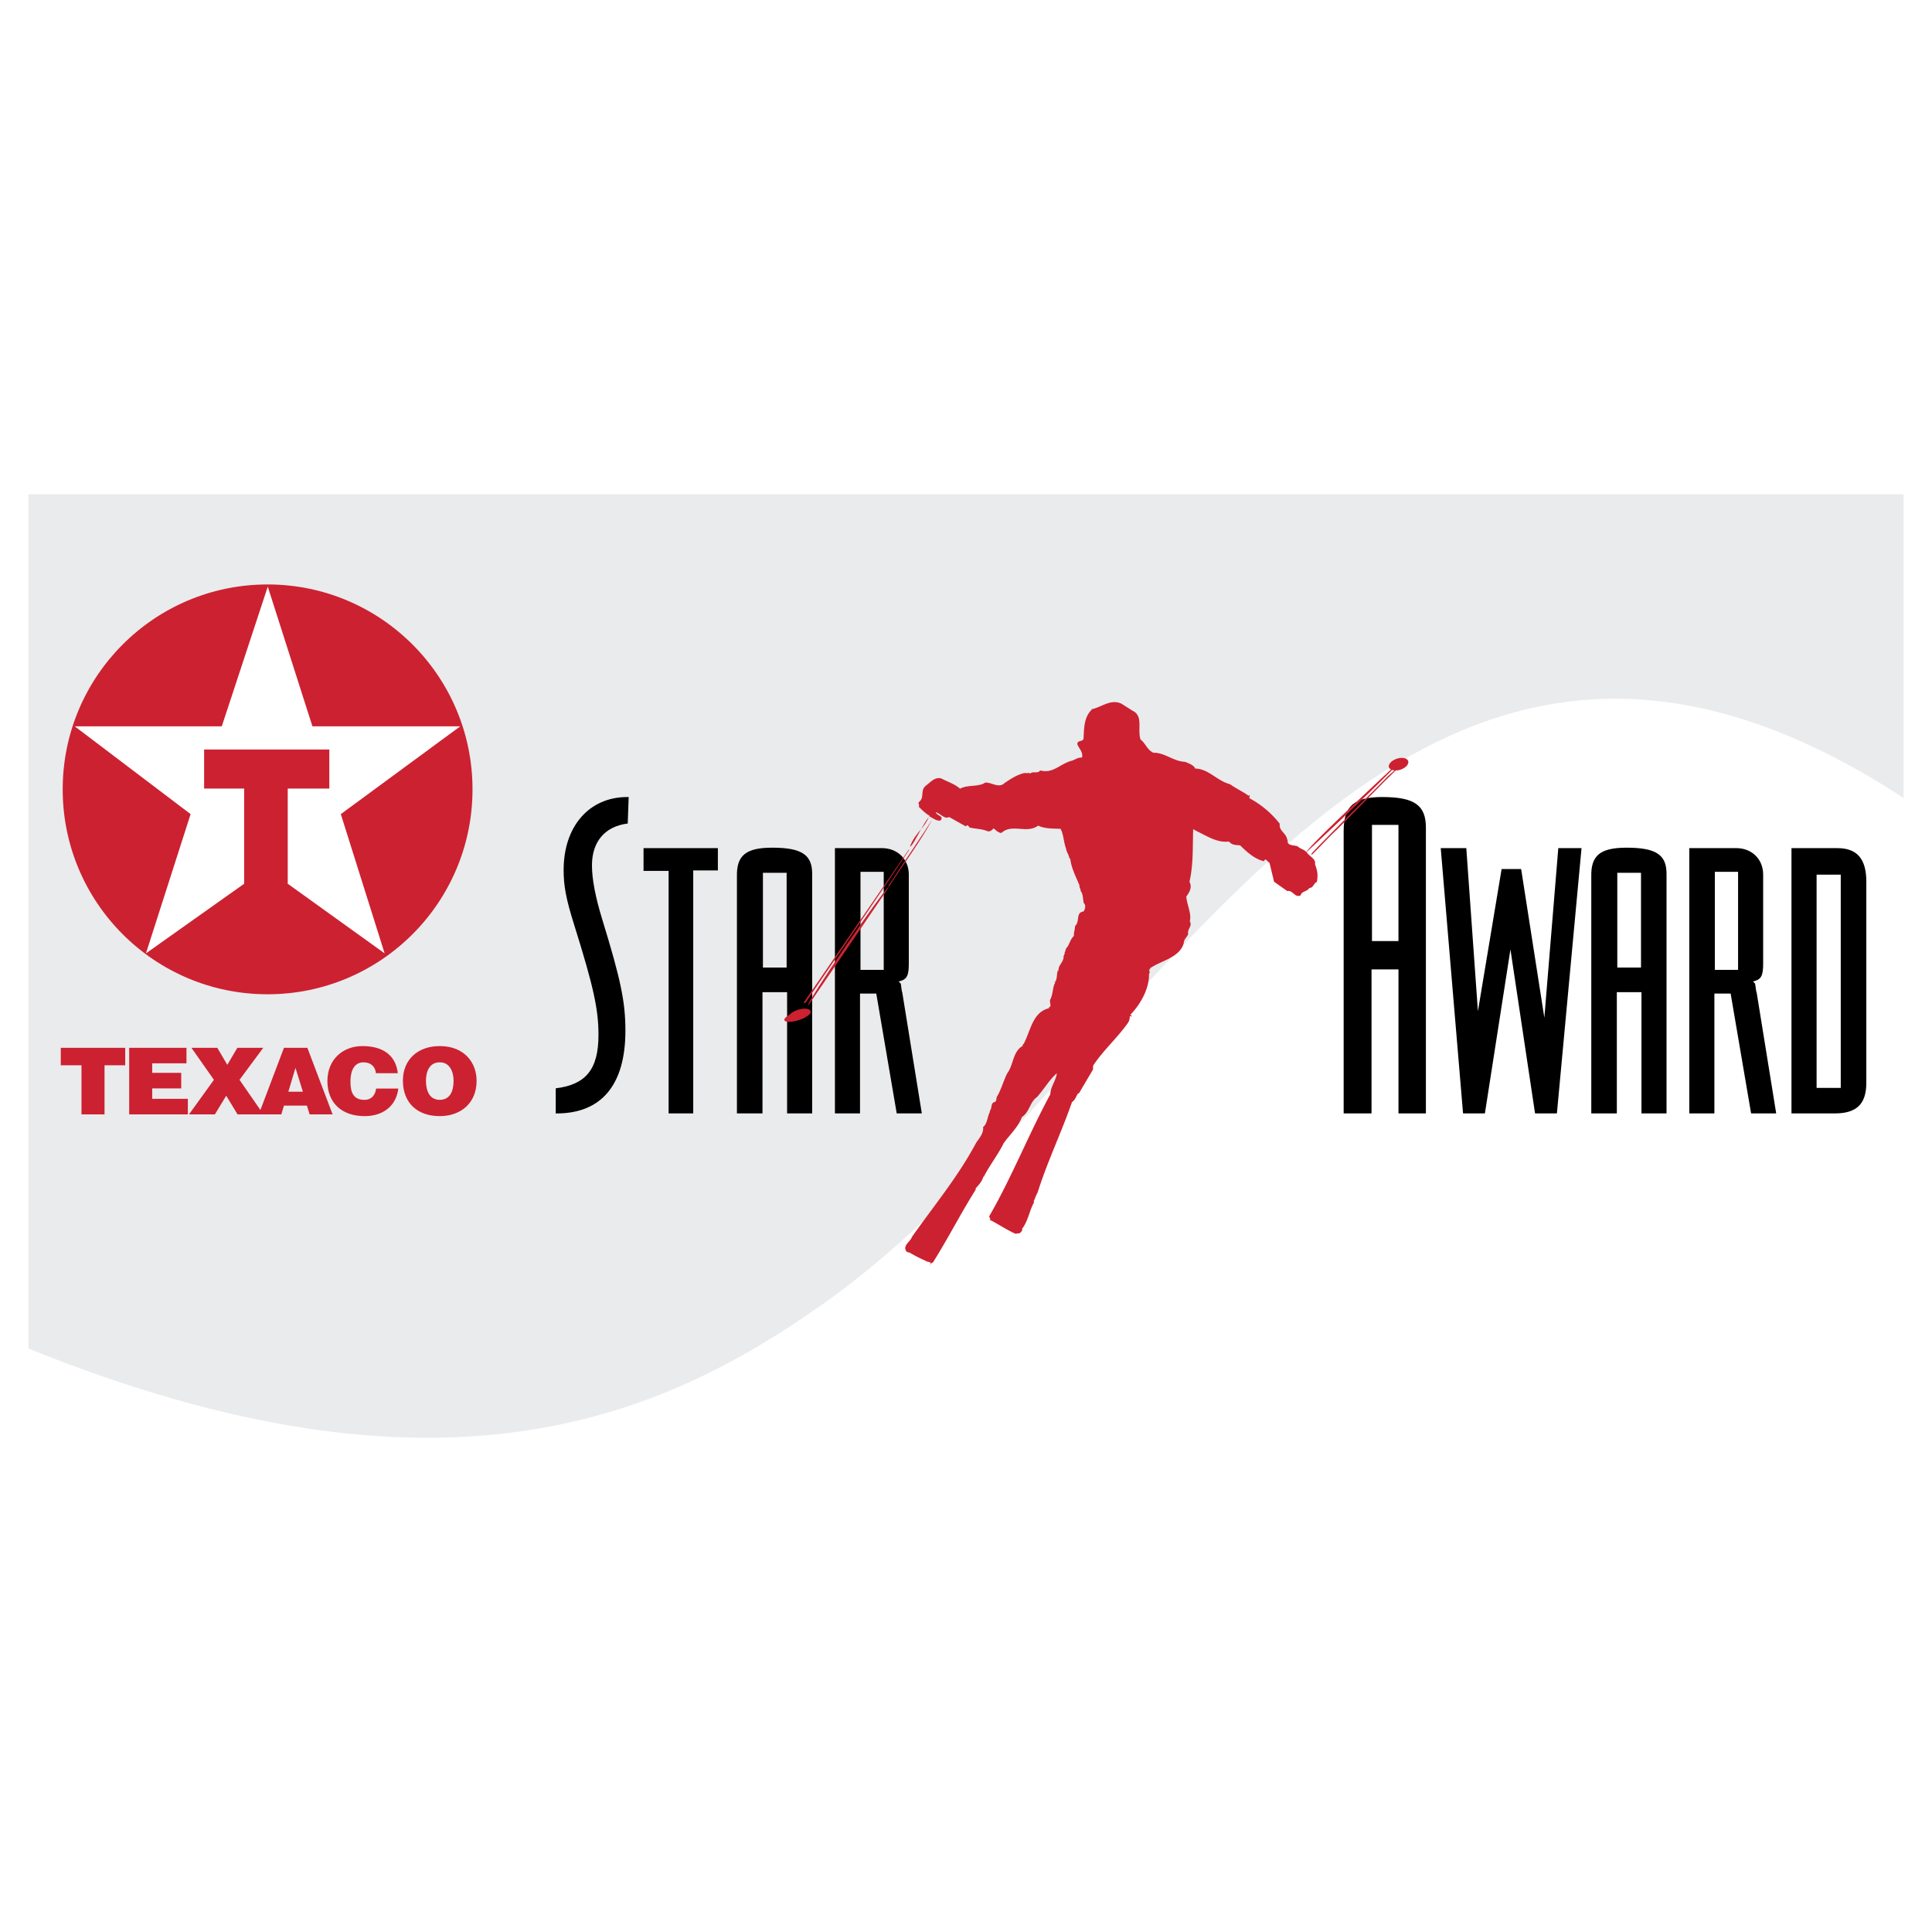
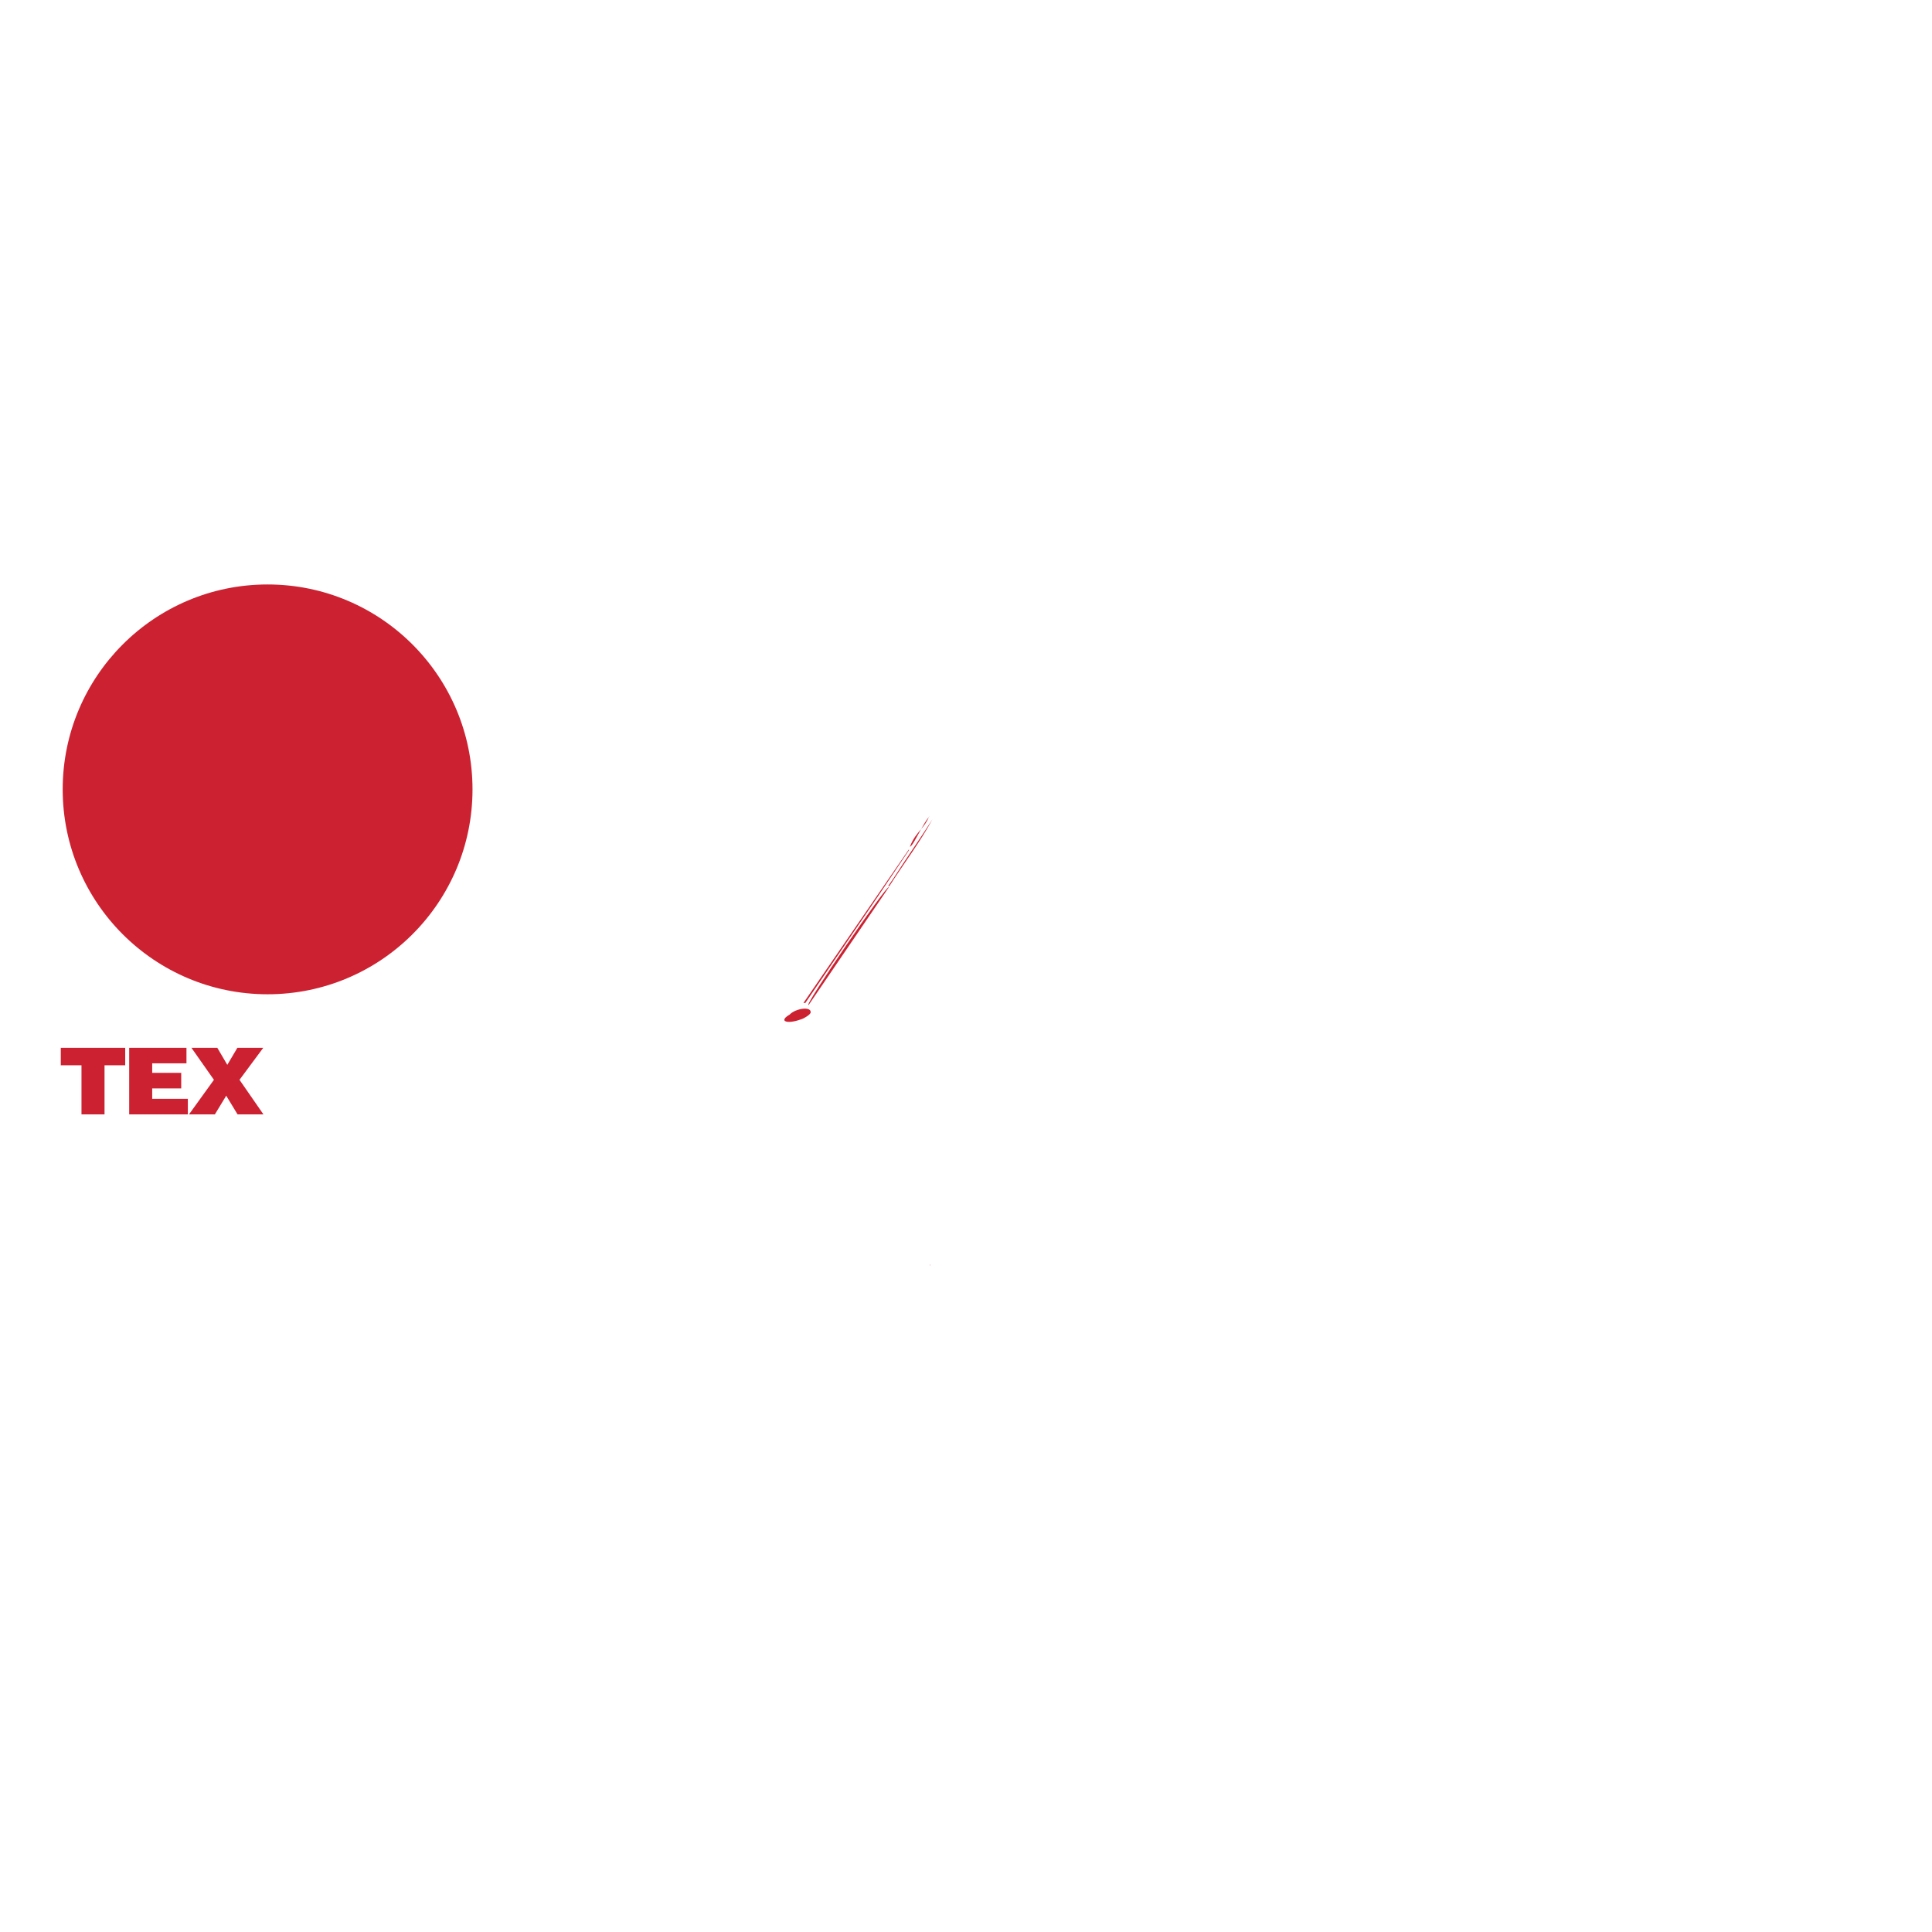
<svg xmlns="http://www.w3.org/2000/svg" width="2500" height="2500" viewBox="0 0 192.756 192.756">
  <g fill-rule="evenodd" clip-rule="evenodd">
    <path fill="#fff" d="M0 0h192.756v192.756H0V0z" />
-     <path d="M2.834 49.313v85.226c41.245 16.684 63.254 6.842 79.204-4.391 33.69-23.723 56.641-84.036 107.883-50.534V49.313H2.834z" fill="#eaebec" />
-     <path d="M62.629 82.163c-2.271.276-3.569 1.807-3.569 4.172 0 1.437.371 3.244 1.021 5.377 1.854 6.025 2.316 8.251 2.316 11.125 0 5.424-2.41 8.25-6.859 8.25h-.093v-2.504c3.013-.371 4.265-1.9 4.265-5.33 0-2.504-.463-4.729-2.412-10.939-.833-2.642-1.065-3.939-1.065-5.517 0-4.357 2.55-7.277 6.351-7.277h.139l-.094 2.643zM71.622 86.845h-2.458v24.241h-2.456V86.889h-2.502v-2.271h7.416v2.227zM78.482 87.077v9.456h-2.365v-9.456h2.365zm2.549 24.009V87.169c0-1.901-1.066-2.596-3.985-2.596-2.644 0-3.57.787-3.523 2.874v23.639h2.55V98.988h2.456v12.098h2.502zM88.17 86.984v9.778h-2.319v-9.778h2.319zm-4.869-2.366v26.468h2.503V99.127h1.622l2.04 11.959h2.505l-1.949-12.053-.044-.139-.093-.648c0-.139-.048-.139-.233-.324.835-.186 1.02-.555 1.02-1.808V87.261c0-1.529-1.111-2.644-2.689-2.644h-4.682v.001zM139.525 82.3v11.59h-2.643V82.3h2.643zm2.737 28.786V82.579c0-2.224-1.113-3.059-4.357-3.059-2.826 0-3.848.927-3.848 3.385V111.086h2.781V96.717h2.688v14.369h2.736zM155.332 111.086h-2.18l-2.455-16.363-2.549 16.363h-2.179l-2.227-26.468h2.551l1.158 16.271 2.365-14.186h1.948l2.316 14.834 1.391-16.919h2.318l-2.457 26.468zM163.723 87.077v9.456h-2.365v-9.456h2.365zm2.547 24.009V87.169c0-1.901-1.064-2.596-3.986-2.596-2.641 0-3.568.787-3.521 2.874v23.639h2.549V98.988h2.457v12.098h2.501zM173.408 86.984v9.778h-2.316v-9.778h2.316zm-4.867-2.366v26.468h2.504V99.127h1.621l2.041 11.959h2.504l-1.947-12.053-.047-.139-.094-.648c0-.139-.045-.139-.232-.324.834-.186 1.02-.555 1.02-1.808V87.261c0-1.529-1.111-2.644-2.686-2.644h-4.684v.001zM181.242 87.262h2.41v21.275h-2.41V87.262zm-2.506-2.644v26.468h4.313c2.18 0 3.154-.928 3.154-3.059v-20.07c0-2.272-.93-3.338-2.877-3.338h-4.59v-.001z" />
-     <path d="M139.359 75.699c-.529.174-.881.557-.783.858.031.091.109.159.203.212-2.307 2.173-7.688 7.155-8.449 8.242-.205-.268-.596-.307-.834-.553-.355-.174-1.174-.021-1.016-.694l-.049.044c-.066-.696-.861-.884-.748-1.622a9.61 9.61 0 0 0-3.006-2.535c-.055-.122.008-.205.027-.32-.037.006-.092.012-.119.073-.572-.422-1.299-.748-1.873-1.169-1.291-.319-2.127-1.542-3.484-1.557-.041-.292-.645-.541-1.014-.674-1.121-.03-2.004-.928-3.135-.901-.627-.283-.777-.933-1.289-1.324-.334-1.031.316-2.347-.805-2.876l-1.107-.7c-1.062-.503-1.996.371-2.996.565l.043.032c-.771.757-.764 1.794-.816 2.825.008.427-.58.173-.631.59.141.461.609.788.473 1.364-.404-.018-.684.206-.961.302-1.24.302-1.895 1.339-3.209.985-.24.368-.766.032-.998.325-.133-.167-.4.018-.506-.077-.783.147-1.449.61-2.051 1.009-.576.565-1.275-.081-1.93-.045-.646.46-1.767.19-2.511.611-.546-.483-1.235-.683-1.869-1.021-.669-.186-1.113.416-1.593.761-.531.502-.051 1.159-.648 1.595-.107.146.128.372-.025.45.363.358.686.685 1.104.922-.012.015-.024.035-.036.051.369.173.743.5 1.11.413.412-.45-.357-.451-.466-.826.457.121.875.732 1.334.481l1.673.938.077-.105c.177-.043.205.158.305.219.606.139 1.247.123 1.815.377.258.021.42-.134.561-.302.289.221.428.424.781.467 1.064-.985 2.508.115 3.666-.734.668.316 1.432.285 2.246.319.303.588.305 1.35.539 1.967.027.312.32.679.32.941l.104.079c.094.896.551 1.778.914 2.638-.02.246.127.373.117.562.248.317.225.786.305 1.202.252.24.156.588-.006.854-.826.114-.334.977-.852 1.457-.004.333-.146.632-.113.981-.449.433-.432.932-.82 1.284l.041.031-.076.105c.043.179-.188.229-.025.319-.07.029-.18.284-.152.467-.17.617-.51.665-.523 1.319-.021-.018-.062-.051-.049-.088-.131.371-.045.844-.273 1.152l-.061-.027-.014.02.102.078.014-.021c-.271.262-.238 1.131-.504 1.67-.166.246.146.648-.102.812l-.043-.031-.018.133c-1.648.379-1.854 2.375-2.521 3.564l-.09.014c.148.016-.1.07.023.162-1.035.572-.916 1.895-1.576 2.768-.367.756-.607 1.625-.99 2.271-.125.148-.018.506-.266.576-.354.068-.266.539-.412.82l-.041-.033-.021.227c-.232.404-.262 1.227-.666 1.467.074.641-.402 1.135-.717 1.623-1.784 3.352-4.248 6.314-6.388 9.361-.122.428-.905.834-.588 1.365.055.141.207.176.334.176.545.332 1.231.664 1.661.846.044.049.135.168.255.225l-.146-.109c-.023-.035.009-.057.023-.098.088.117.212.082.332.141l-.042.164a.499.499 0 0 1 .262-.158c1.49-2.361 2.843-5.02 4.302-7.322l-.062-.049c.35-.383.713-.787.797-1.225l.039.049c.523-1.074 1.408-2.182 1.988-3.361.561-.803 1.451-1.598 1.818-2.611.783-.52.789-1.504 1.504-1.992.725-.809 1.232-1.732 1.982-2.379-.076.736-.646 1.355-.648 2.098-2.168 4-3.84 8.264-6.105 12.184l.133.295-.127.02c.688.312 1.725 1.023 2.623 1.416l.432-.061c.127-.127.279-.223.23-.439.615-.791.723-1.828 1.205-2.658l-.061-.045c.152-.338.252-.668.443-.99.004.014-.047-.199.105-.146l-.061-.045c.973-3 2.311-5.785 3.346-8.754.35-.232.42-.633.621-.885l.061.027 1.41-2.387.018-.393c.988-1.514 2.387-2.73 3.482-4.277.119-.182.186-.471.168-.598.047-.174.234.096.201-.123-.051.027-.098-.039-.139-.072 1.051-1.092 1.904-2.66 1.859-4.086.18-.156-.115-.43.148-.521l-.043-.032c1.113-.785 2.963-1.044 3.369-2.53-.016-.353.336-.569.436-.899-.096-.542.441-.749.164-1.267.184-.768-.264-1.56-.355-2.458.275-.373.635-.924.318-1.474.393-1.69.314-3.387.371-5.252l.438.236c1.006.491 2.016 1.148 3.129.992.312.384.729.347 1.119.384.686.684 1.463 1.374 2.371 1.582.197-.417.346.101.555.146l.459 1.904 1.324.931c.547-.132.742.714 1.326.428.115-.461.662-.354.863-.734.438-.023.395-.445.756-.607.143-.781.037-1.12-.189-1.795.131-.5-.562-.738-.83-1.183.936-.882 6.346-5.932 8.52-8.196a.962.962 0 0 0 .242.047c-.34.297-.703.625-.688.603-.855.917-6.875 6.857-7.641 7.763l.131.02c.863-.864 1.717-1.801 2.461-2.481l4.812-4.877c.484-.468.812-.791 1.043-1.021.15-.004.307-.023.473-.077.525-.17.877-.556.777-.858-.094-.306-.607-.409-1.135-.236z" fill="#cc2131" />
    <path d="M92.767 126.287l.041-.162c-.041.051-.065.105-.041.162zM92.678 81.499c-.265.343-.53.78-.779 1.222.296-.357.576-.718.779-1.222zM92.678 81.499l.04-.052c-.004-.001-.007-.005-.013-.008-.008.022-.019.038-.027.06zM91.899 82.72c-.391.472-.811.943-1.116 1.755.204-.025.628-.884 1.116-1.755zM89.147 87.625l-.529.775.102.023c1.356-2.139 3.079-4.405 4.306-6.676-1.298 2.041-2.639 3.941-3.879 5.878zM87.628 89.375l3.075-4.573-.04-.03-10.501 15.292.186.002 7.28-10.691z" fill="#cc2131" />
    <path d="M80.67 100.277l8.008-11.756c-.086-.444-8.612 12.018-8.008 11.756zM80.857 100.895c-.003-.01.005-.02.002-.027-.084-.264-.657-.314-1.277-.109-.362.117-.644.295-.811.475-.35.193-.557.404-.51.555.076.227.722.219 1.444-.018l.14-.051c.018-.006.032-.006.048-.01.235-.076.428-.184.59-.295.05-.029.097-.062.137-.092.009-.008.019-.014.027-.02.174-.137.268-.27.234-.373-.004-.012-.018-.024-.024-.035zM47.142 78.756c0 11.291-9.154 20.443-20.445 20.443-11.29 0-20.442-9.153-20.442-20.443s9.152-20.444 20.442-20.444c11.291 0 20.445 9.153 20.445 20.444z" fill="#cc2131" />
-     <path fill="#fff" d="M14.562 95.117l9.796-6.945v-9.496h-3.994v-3.899h12.493v3.899h-4.15v9.496l9.667 6.945-4.371-13.892 11.918-8.761h-14.75l-4.456-13.935-4.588 13.935H7.454l11.563 8.761-4.455 13.892z" />
    <path fill="#cc2131" d="M6.064 104.543h6.428v1.742h-2.064v4.895H8.13v-4.895H6.064v-1.742zM12.889 111.18v-6.637h5.715v1.547h-3.419v.951h2.895v1.549h-2.895v1.041h3.557v1.549h-5.853zM21.44 111.18h-2.582l2.485-3.446-2.241-3.191h2.581l.995 1.697 1.002-1.697h2.583l-2.368 3.191 2.387 3.446h-2.583l-1.129-1.862-1.13 1.862z" />
-     <path d="M25.817 111.18l2.513-6.637h2.338l2.514 6.637h-2.29l-.272-.873h-2.29l-.263.873h-2.25zm3.662-4.637l-.711 2.379h1.452l-.741-2.379zM37.507 107.076c-.069-.689-.526-1.086-1.247-1.086-.808 0-1.295.654-1.295 1.938 0 .93.215 1.805 1.383 1.805.741 0 1.09-.488 1.178-1.125h2.213c-.205 1.717-1.502 2.748-3.352 2.748-2.319 0-3.721-1.348-3.721-3.502 0-2.148 1.54-3.486 3.497-3.486 2.143 0 3.341 1.006 3.526 2.709h-2.182v-.001zM47.551 107.824c0 2.26-1.605 3.531-3.682 3.531-2.201 0-3.672-1.291-3.672-3.549 0-2.084 1.49-3.439 3.672-3.439 2.504 0 3.682 1.705 3.682 3.457zm-5.055 0c0 .85.273 1.908 1.374 1.908.994 0 1.383-.811 1.383-1.908 0-.902-.389-1.861-1.402-1.834-1.042 0-1.355.994-1.355 1.834z" fill="#cc2131" />
  </g>
</svg>